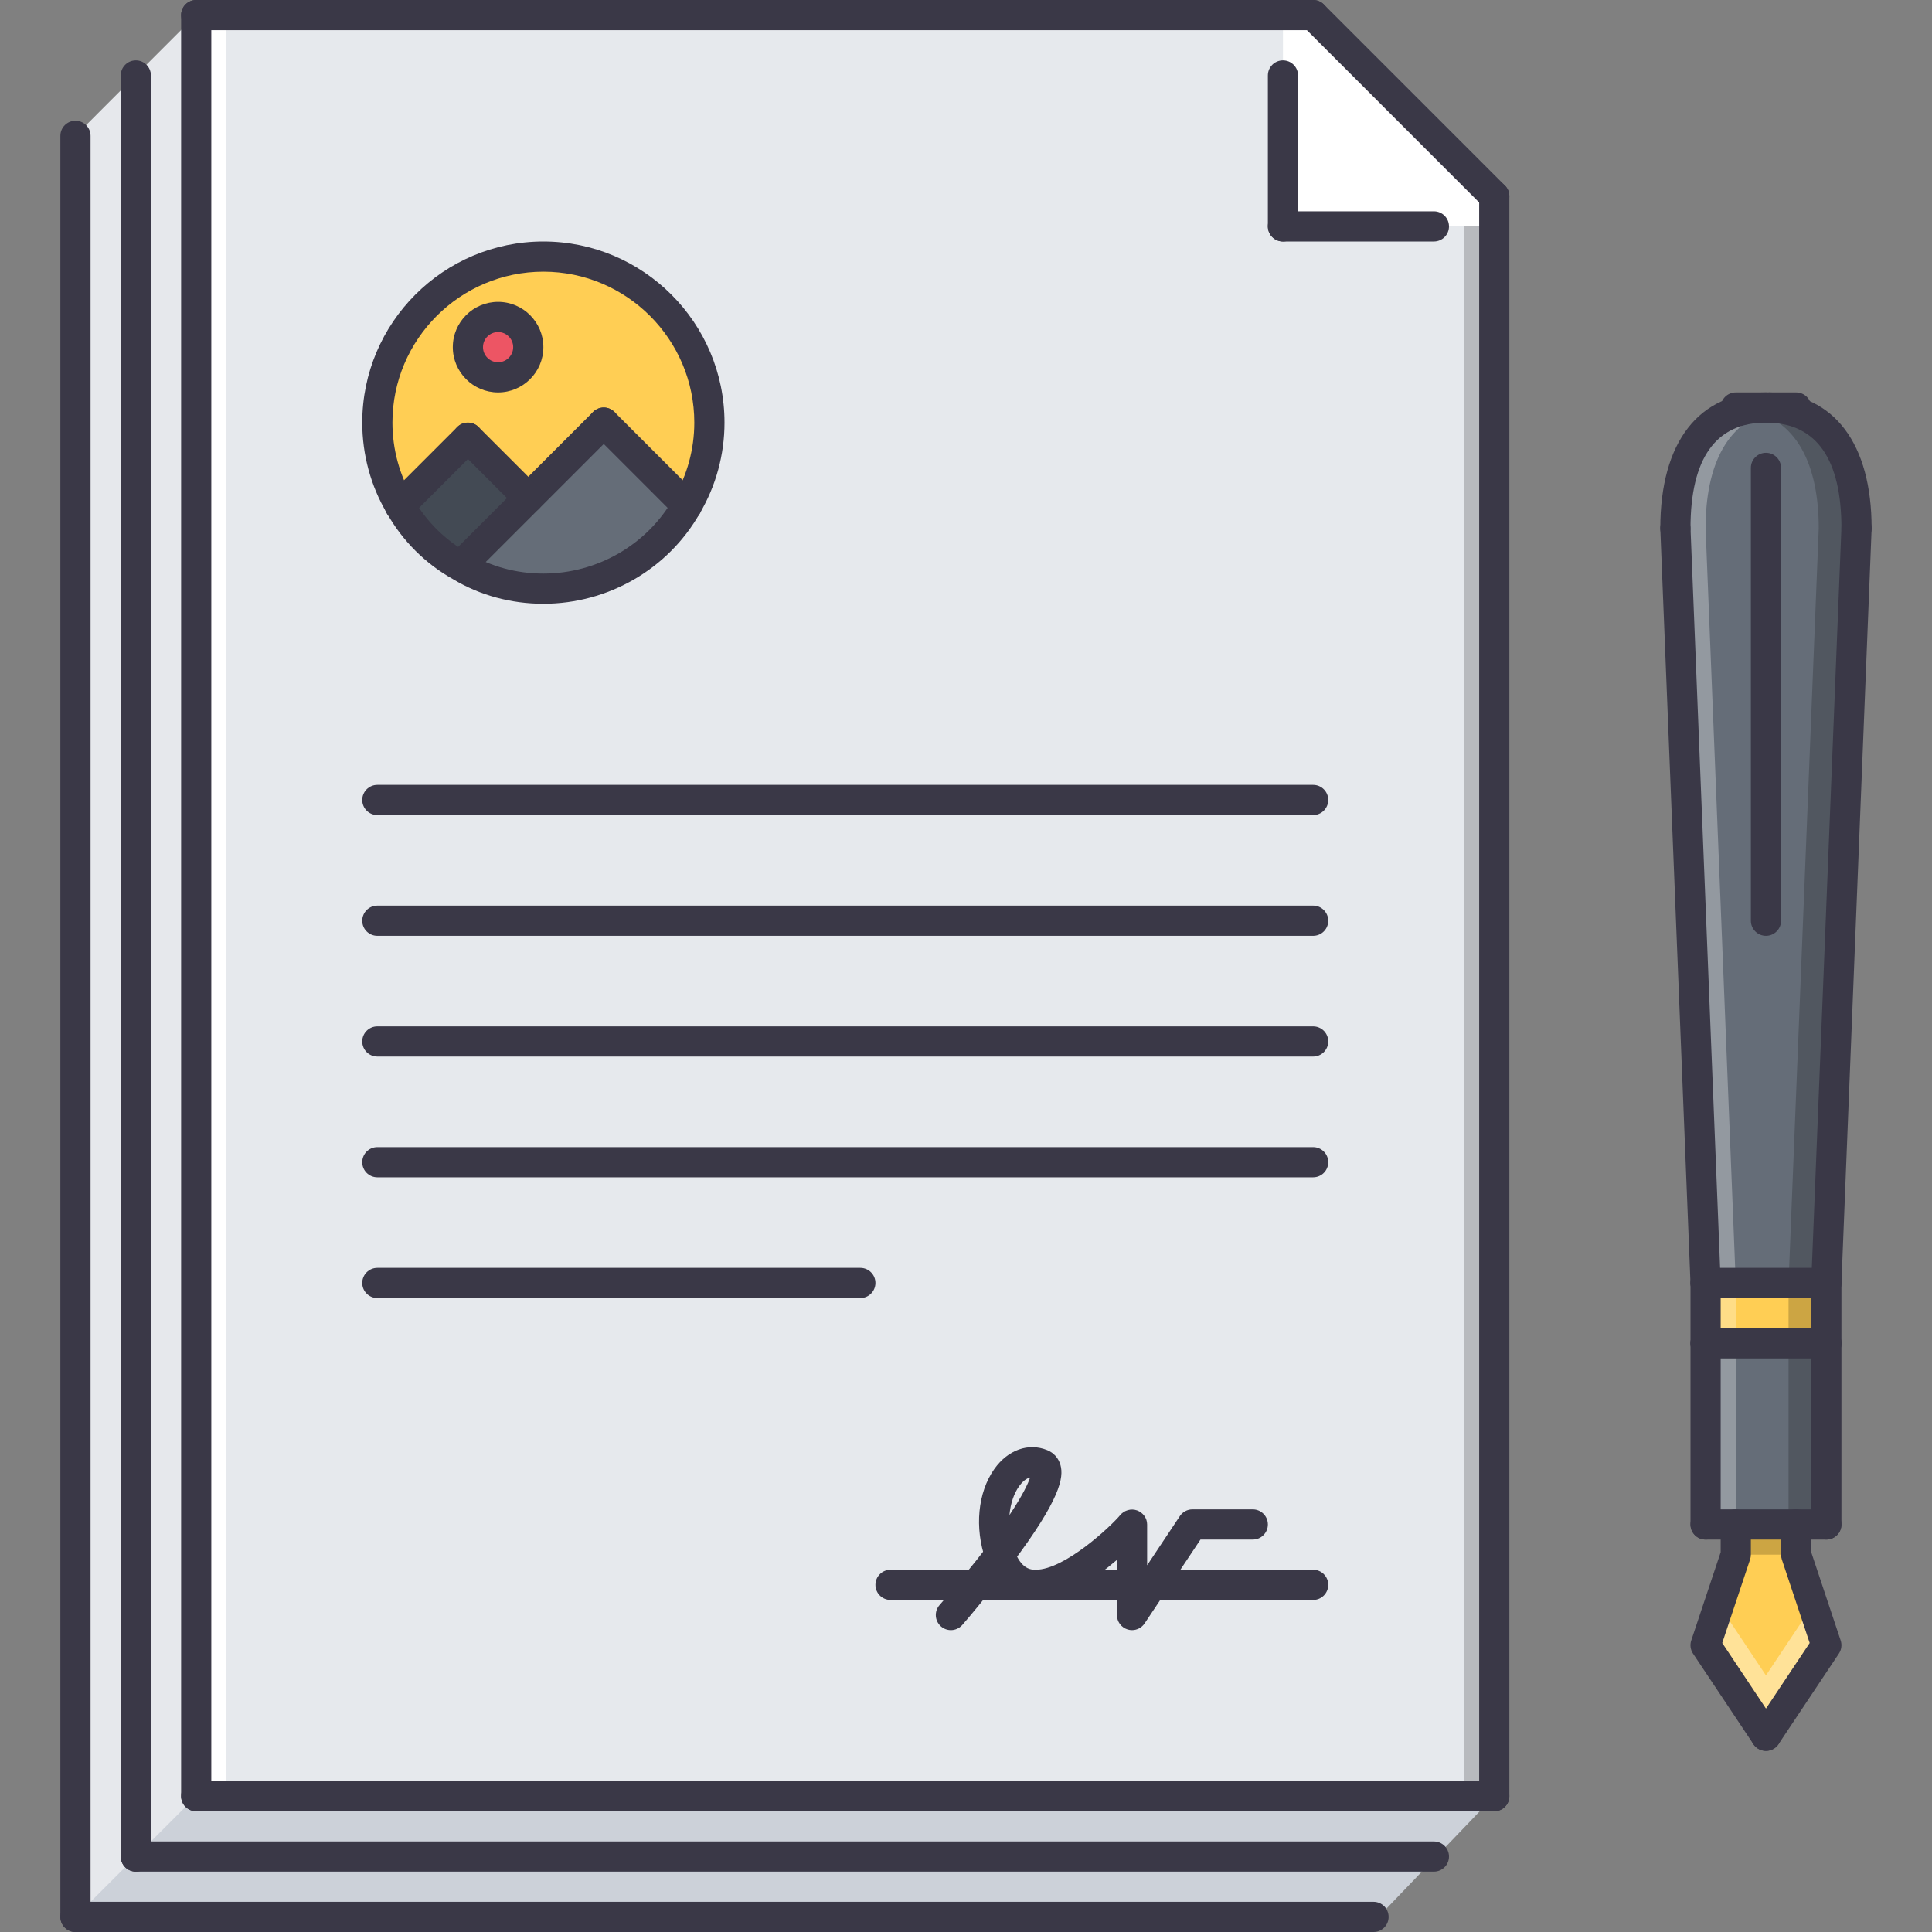
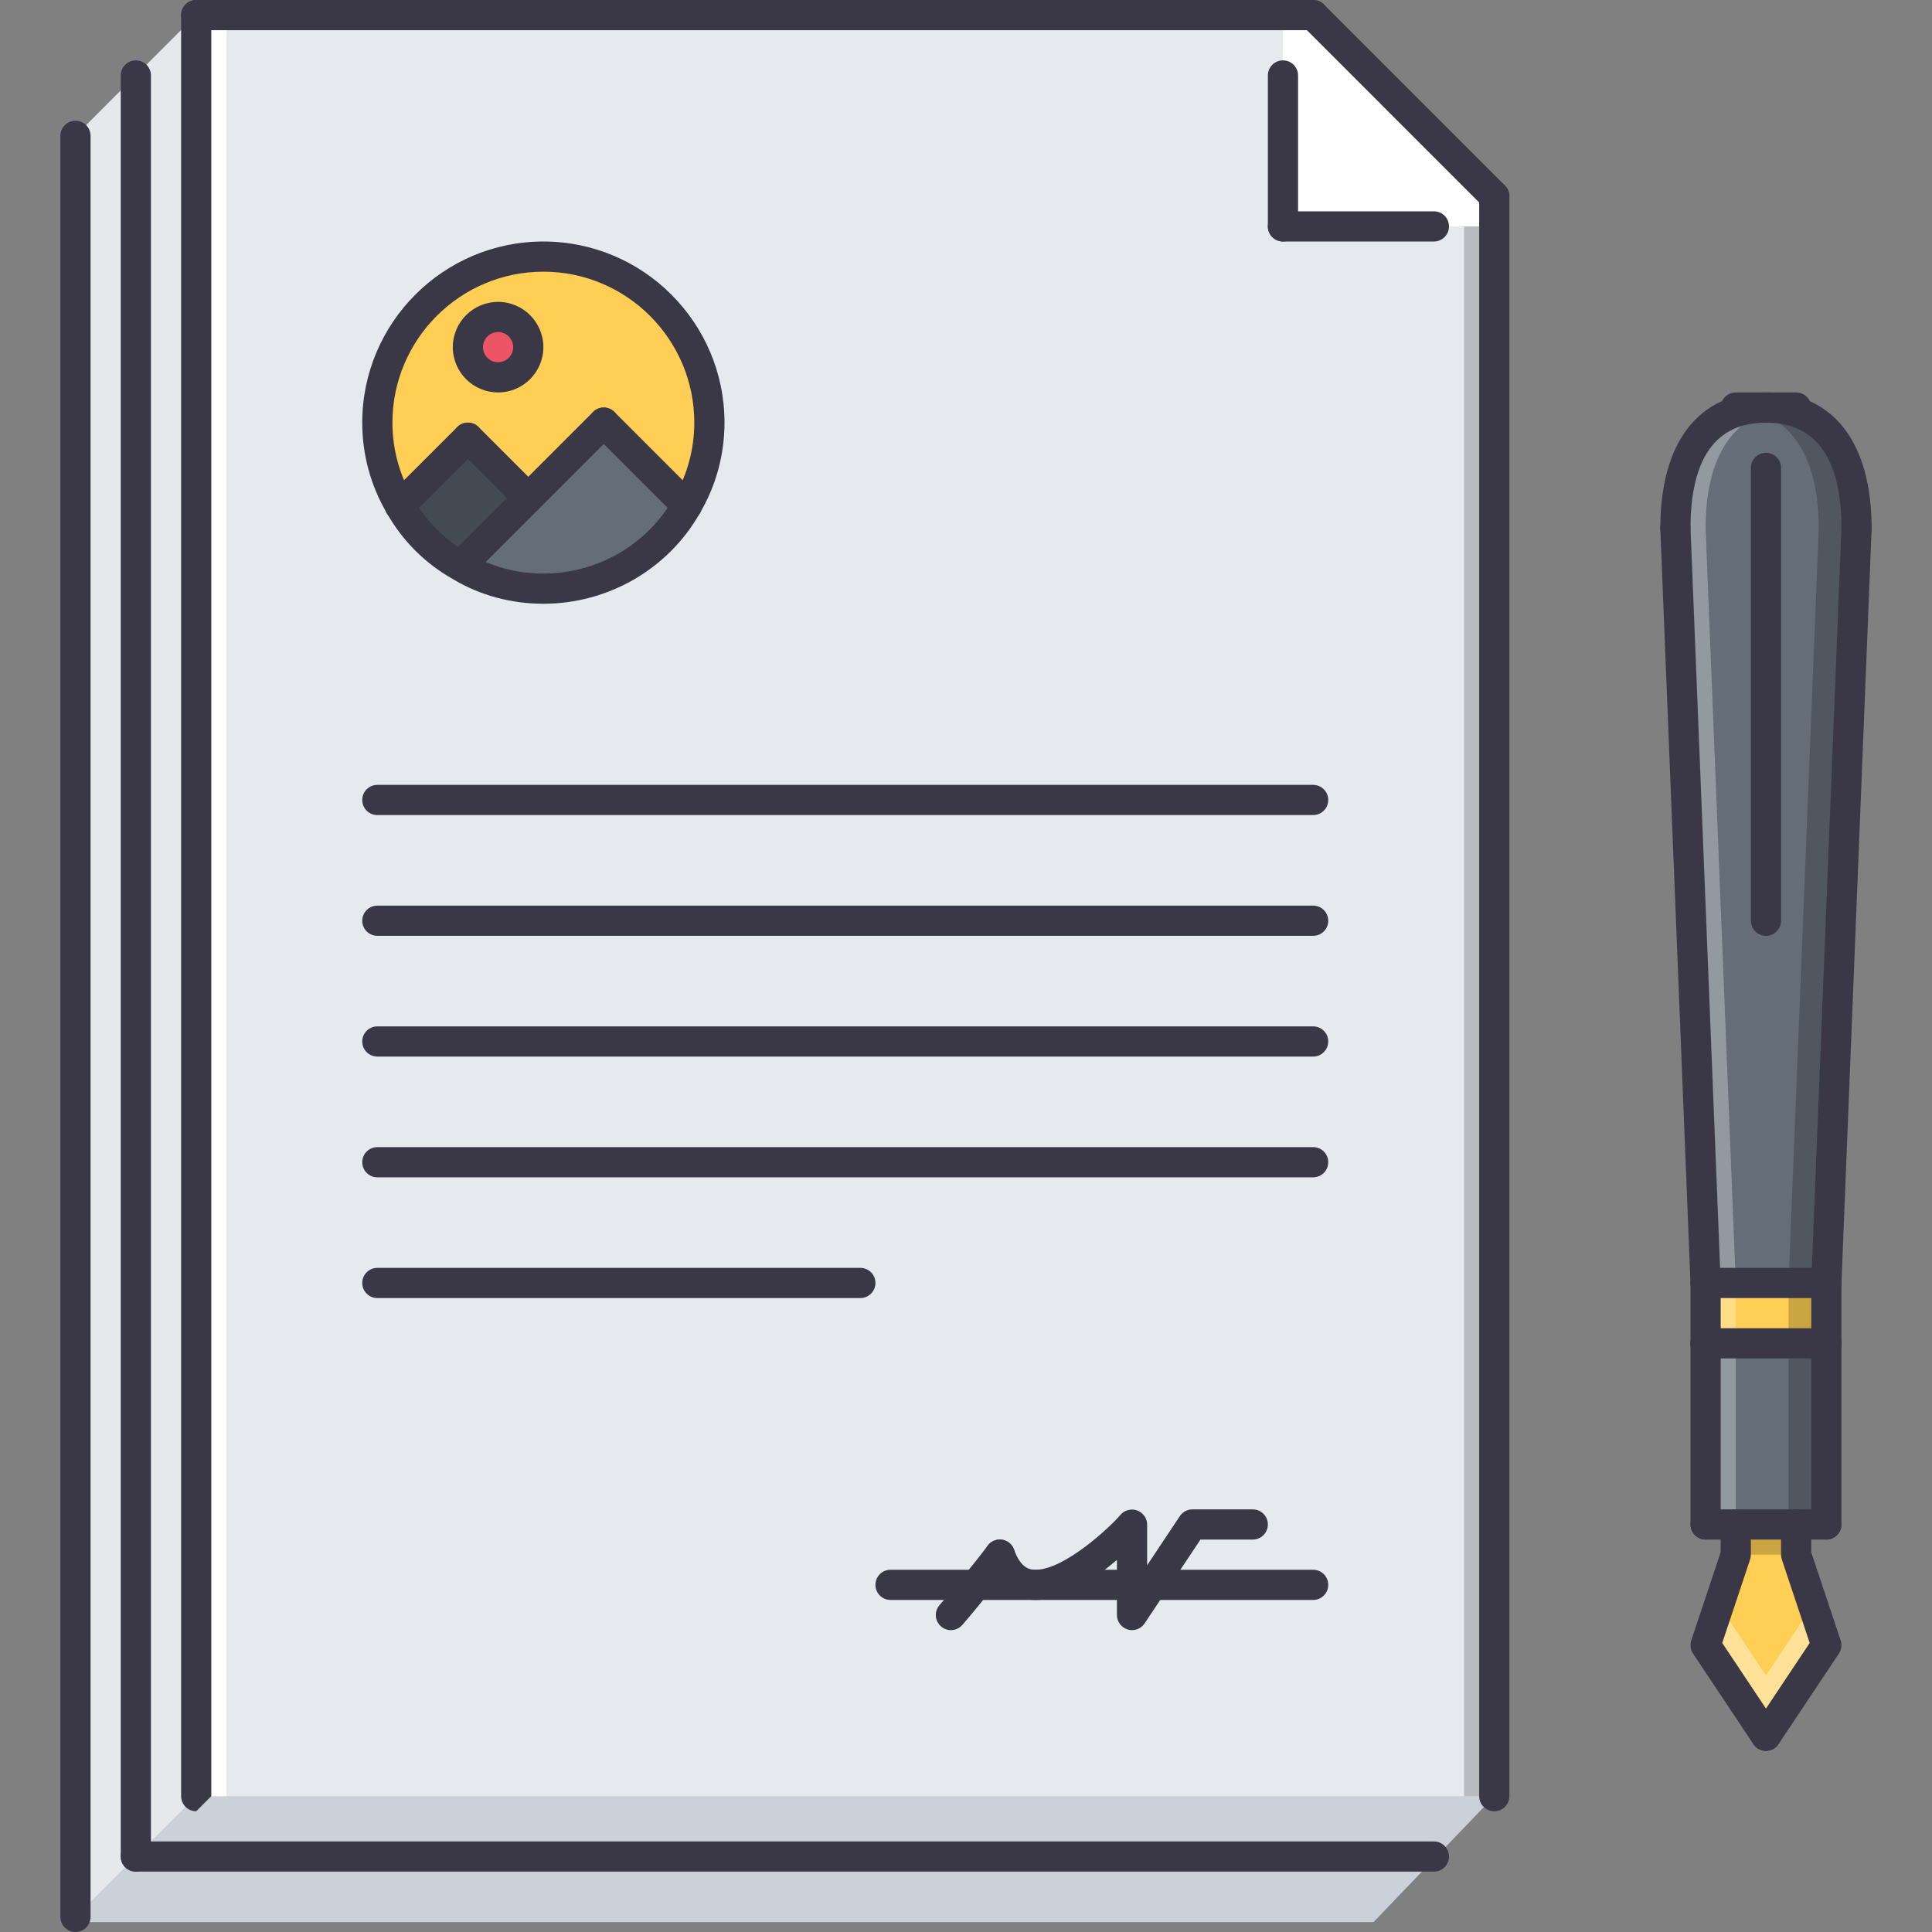
<svg xmlns="http://www.w3.org/2000/svg" version="1.1" id="Capa_1" x="0px" y="0px" viewBox="0 0 511.47 511.47" style="enable-background:new 0 0 511.47 511.47;" xml:space="preserve">
  <rect x="0" y="0" width="511.47" height="511.47" fill="#808080" stroke="none" />
  <polygon style="fill:#CCD1D9;" points="19.978,35.963 51.944,3.964 347.638,3.964 395.589,51.946 395.589,475.507 363.622,508.848   19.978,508.848 " />
  <polygon style="fill:#E6E9ED;" points="395.589,475.507 51.944,475.507 51.944,3.996 347.638,3.996 395.589,51.946 " />
  <polygon style="fill:#FFFFFF;" points="395.589,59.938 339.646,59.938 339.646,3.996 347.638,3.996 395.589,51.946 " />
  <path style="fill:#FFCE54;" d="M187.804,111.884c0,24.271-19.679,43.954-43.954,43.954c-24.276,0-43.955-19.683-43.955-43.954  s19.679-43.955,43.955-43.955C168.125,67.93,187.804,87.613,187.804,111.884z" />
  <polygon style="fill:#656D78;" points="159.833,111.884 181.81,134.002 153.964,155.839 122.372,149.345 " />
  <polygon style="fill:#434A54;" points="123.87,115.881 105.834,133.916 123.87,147.847 139.854,131.864 " />
  <path style="fill:#ED5564;" d="M139.854,91.905c0,4.417-3.578,7.992-7.992,7.992c-4.414,0-7.992-3.575-7.992-7.992  s3.578-7.992,7.992-7.992S139.854,87.488,139.854,91.905z" />
  <polygon style="fill:#FFCE54;" points="475.506,403.583 475.506,411.574 483.498,435.549 467.514,459.525 451.531,435.549   459.522,411.574 459.522,403.583 " />
  <g style="opacity:0.4;">
    <polygon style="fill:#FFFFFF;" points="467.514,443.541 455.082,424.896 451.531,435.549 467.514,459.525 483.498,435.549    479.946,424.896  " />
  </g>
  <polygon style="fill:#656D78;" points="483.498,355.632 483.498,403.583 475.506,403.583 459.522,403.583 451.531,403.583   451.531,355.632 " />
  <rect x="451.535" y="339.645" style="fill:#FFCE54;" width="31.967" height="15.984" />
  <path style="fill:#656D78;" d="M491.489,139.855l-7.991,199.793h-31.967l-7.992-199.793c0-17.661,6.313-31.967,23.976-31.967h0.796  C485.339,108.365,491.489,122.436,491.489,139.855z" />
  <g style="opacity:0.3;">
    <path style="fill:#FFFFFF;" d="M459.522,339.648l-7.991-199.793c0-16.202,5.432-29.438,19.948-31.537   c-1.046-0.156-2.021-0.398-3.169-0.43h-0.796c-17.662,0-23.976,14.306-23.976,31.967l7.992,199.793v15.984v47.95h7.991v-47.95   v-15.984H459.522z" />
  </g>
  <g style="opacity:0.2;">
    <path d="M473.493,339.648l7.991-199.793c0-16.202-5.432-29.438-19.948-31.537c1.046-0.156,2.021-0.398,3.169-0.43h0.796   c17.661,0,23.975,14.306,23.975,31.967l-7.991,199.793v15.984v47.95h-7.991v-47.95v-15.984H473.493z" />
  </g>
  <g style="opacity:0.2;">
    <rect x="459.525" y="403.585" width="15.983" height="7.991" />
  </g>
  <rect x="51.945" y="3.996" style="fill:#FFFFFF;" width="7.992" height="471.51" />
  <g style="opacity:0.2;">
    <rect x="387.595" y="59.935" width="7.992" height="415.57" />
  </g>
  <g style="opacity:0.5;">
    <polygon style="fill:#FFFFFF;" points="51.944,475.507 19.978,507.475 19.978,35.963 51.944,3.964  " />
  </g>
  <g>
    <path style="fill:#3A3847;" d="M347.638,423.562H235.755c-2.208,0-3.996-1.787-3.996-3.996s1.787-3.996,3.996-3.996h111.884   c2.208,0,3.995,1.787,3.995,3.996S349.846,423.562,347.638,423.562z" />
    <path style="fill:#3A3847;" d="M299.688,431.553c-0.391,0-0.781-0.055-1.163-0.172c-1.678-0.515-2.833-2.067-2.833-3.824v-14.594   c-5.713,4.909-13.97,10.599-21.493,10.599c-4.332,0-10.146-1.85-13.279-10.646c-0.737-2.084,0.347-4.37,2.427-5.104   c2.064-0.765,4.359,0.344,5.108,2.42c1.889,5.338,4.589,5.338,5.744,5.338c7.663,0,19.917-11.52,22.352-14.461   c1.077-1.296,2.888-1.812,4.464-1.249c1.576,0.569,2.67,2.036,2.67,3.723v10.809l8.662-13.025c0.734-1.108,1.982-1.779,3.325-1.779   h15.983c2.209,0,3.996,1.787,3.996,3.996c0,2.208-1.787,3.995-3.996,3.995h-13.846l-14.797,22.204   C302.248,430.914,300.999,431.553,299.688,431.553z" />
-     <path style="fill:#3A3847;" d="M264.685,415.57c-0.195,0-0.398-0.016-0.602-0.047c-1.459-0.219-2.673-1.225-3.164-2.614   c-2.974-8.39-2.072-17.81,2.298-23.991c3.598-5.096,9.062-7.031,14.01-5.018c1.732,0.694,2.996,2.1,3.512,3.941   c0.905,3.254,0.094,8.904-12.862,26.137C267.112,414.985,265.926,415.57,264.685,415.57z M272.7,391.15   c-0.983,0.227-2.029,1.069-2.95,2.373c-1.271,1.795-2.239,4.456-2.513,7.578C270.842,395.676,272.201,392.672,272.7,391.15z" />
    <path style="fill:#3A3847;" d="M251.738,431.553c-0.937,0-1.877-0.327-2.634-0.991c-1.658-1.459-1.826-3.98-0.37-5.643   c0.027-0.031,2.841-3.238,6.513-7.844c1.927-2.333,4.124-5.072,6.243-7.897c1.323-1.756,3.828-2.131,5.592-0.804   c1.764,1.326,2.123,3.832,0.796,5.596c-2.192,2.935-4.476,5.783-6.427,8.14c-3.781,4.745-6.708,8.085-6.708,8.085   C253.95,431.093,252.846,431.553,251.738,431.553z" />
    <path style="fill:#3A3847;" d="M467.514,463.52c-1.288,0-2.561-0.624-3.325-1.779l-15.983-23.976   c-0.687-1.021-0.858-2.31-0.468-3.48l7.788-23.358v-7.344c0-2.209,1.787-3.996,3.996-3.996s3.996,1.787,3.996,3.996v7.991   c0,0.43-0.07,0.859-0.203,1.265l-7.375,22.118l14.898,22.352c1.226,1.834,0.734,4.315-1.107,5.541   C469.044,463.302,468.279,463.52,467.514,463.52z" />
    <path style="fill:#3A3847;" d="M467.514,463.52c-0.766,0-1.53-0.218-2.217-0.671c-1.842-1.226-2.334-3.707-1.108-5.541   l14.899-22.352l-7.376-22.118c-0.132-0.405-0.202-0.835-0.202-1.265v-7.991c0-2.209,1.787-3.996,3.995-3.996   c2.209,0,3.996,1.787,3.996,3.996v7.344l7.789,23.358c0.39,1.171,0.218,2.459-0.469,3.48l-15.983,23.976   C470.074,462.896,468.801,463.52,467.514,463.52z" />
    <path style="fill:#3A3847;" d="M483.498,343.644h-31.967c-2.209,0-3.996-1.787-3.996-3.996c0-2.208,1.787-3.995,3.996-3.995h31.967   c2.208,0,3.995,1.787,3.995,3.995C487.493,341.857,485.706,343.644,483.498,343.644z" />
    <path style="fill:#3A3847;" d="M451.531,343.644c-2.139,0-3.902-1.686-3.996-3.84l-7.991-199.793   c-0.086-2.201,1.631-4.058,3.839-4.152c2.154-0.125,4.059,1.631,4.152,3.84l7.991,199.793c0.086,2.2-1.631,4.058-3.84,4.151   C451.639,343.644,451.578,343.644,451.531,343.644z" />
    <path style="fill:#3A3847;" d="M483.498,343.644c-0.047,0-0.109,0-0.156,0c-2.209-0.094-3.926-1.951-3.84-4.151l7.991-199.793   c0.094-2.208,1.904-3.957,4.152-3.84c2.209,0.094,3.926,1.951,3.84,4.152l-7.992,199.793   C487.4,341.959,485.635,343.644,483.498,343.644z" />
    <path style="fill:#3A3847;" d="M491.489,143.851c-2.208,0-3.996-1.787-3.996-3.996c0-18.2-6.492-27.612-19.292-27.971   c-2.201-0.062-3.941-1.904-3.887-4.105c0.062-2.208,1.834-3.801,4.113-3.886c17.192,0.484,27.058,13.587,27.058,35.962   C495.485,142.064,493.698,143.851,491.489,143.851z" />
    <path style="fill:#3A3847;" d="M443.539,143.851c-2.208,0-3.995-1.787-3.995-3.996c0-22.851,10.191-35.962,27.971-35.962   c2.209,0,3.996,1.787,3.996,3.996s-1.787,3.996-3.996,3.996c-13.252,0-19.979,9.412-19.979,27.971   C447.535,142.064,445.748,143.851,443.539,143.851z" />
    <path style="fill:#3A3847;" d="M475.506,111.884h-15.983c-2.209,0-3.996-1.787-3.996-3.996c0-2.208,1.787-3.996,3.996-3.996h15.983   c2.209,0,3.996,1.787,3.996,3.996S477.714,111.884,475.506,111.884z" />
    <path style="fill:#3A3847;" d="M467.514,247.744c-2.209,0-3.996-1.787-3.996-3.996V123.872c0-2.208,1.787-3.996,3.996-3.996   s3.996,1.787,3.996,3.996v119.876C471.51,245.957,469.723,247.744,467.514,247.744z" />
    <path style="fill:#3A3847;" d="M483.498,359.628h-31.967c-2.209,0-3.996-1.787-3.996-3.995c0-2.209,1.787-3.996,3.996-3.996h31.967   c2.208,0,3.995,1.787,3.995,3.996C487.493,357.84,485.706,359.628,483.498,359.628z" />
    <path style="fill:#3A3847;" d="M483.498,359.628c-2.209,0-3.996-1.787-3.996-3.995v-15.984c0-2.208,1.787-3.995,3.996-3.995   c2.208,0,3.995,1.787,3.995,3.995v15.984C487.493,357.84,485.706,359.628,483.498,359.628z" />
    <path style="fill:#3A3847;" d="M451.531,359.628c-2.209,0-3.996-1.787-3.996-3.995v-15.984c0-2.208,1.787-3.995,3.996-3.995   c2.208,0,3.995,1.787,3.995,3.995v15.984C455.526,357.84,453.739,359.628,451.531,359.628z" />
    <path style="fill:#3A3847;" d="M483.498,407.578h-31.967c-2.209,0-3.996-1.787-3.996-3.995c0-2.209,1.787-3.996,3.996-3.996h31.967   c2.208,0,3.995,1.787,3.995,3.996C487.493,405.791,485.706,407.578,483.498,407.578z" />
    <path style="fill:#3A3847;" d="M483.498,407.578c-2.209,0-3.996-1.787-3.996-3.995v-47.95c0-2.209,1.787-3.996,3.996-3.996   c2.208,0,3.995,1.787,3.995,3.996v47.95C487.493,405.791,485.706,407.578,483.498,407.578z" />
    <path style="fill:#3A3847;" d="M451.531,407.578c-2.209,0-3.996-1.787-3.996-3.995v-47.95c0-2.209,1.787-3.996,3.996-3.996   c2.208,0,3.995,1.787,3.995,3.996v47.95C455.526,405.791,453.739,407.578,451.531,407.578z" />
    <path style="fill:#3A3847;" d="M395.589,479.504c-2.209,0-3.996-1.787-3.996-3.996V51.946c0-2.208,1.787-3.996,3.996-3.996   s3.996,1.787,3.996,3.996v423.561C399.585,477.716,397.797,479.504,395.589,479.504z" />
-     <path style="fill:#3A3847;" d="M395.589,479.504H51.944c-2.208,0-3.996-1.787-3.996-3.996c0-2.208,1.787-3.995,3.996-3.995h343.644   c2.209,0,3.996,1.787,3.996,3.995C399.585,477.716,397.797,479.504,395.589,479.504z" />
-     <path style="fill:#3A3847;" d="M51.944,479.504c-2.208,0-3.996-1.787-3.996-3.996V3.996C47.948,1.788,49.735,0,51.944,0   s3.996,1.788,3.996,3.996v471.512C55.941,477.716,54.153,479.504,51.944,479.504z" />
+     <path style="fill:#3A3847;" d="M51.944,479.504c-2.208,0-3.996-1.787-3.996-3.996V3.996C47.948,1.788,49.735,0,51.944,0   s3.996,1.788,3.996,3.996v471.512z" />
    <path style="fill:#3A3847;" d="M347.638,7.992H51.944c-2.208,0-3.996-1.787-3.996-3.996C47.948,1.788,49.735,0,51.944,0h295.694   c2.208,0,3.995,1.788,3.995,3.996C351.633,6.205,349.846,7.992,347.638,7.992z" />
    <path style="fill:#3A3847;" d="M395.589,55.942c-1.022,0-2.045-0.39-2.825-1.17l-47.95-47.951c-1.561-1.561-1.561-4.089,0-5.65   s4.09-1.561,5.65,0l47.95,47.951c1.561,1.561,1.561,4.089,0,5.65C397.633,55.552,396.611,55.942,395.589,55.942z" />
    <path style="fill:#3A3847;" d="M339.646,63.934c-2.208,0-3.995-1.787-3.995-3.996V19.979c0-2.208,1.787-3.996,3.995-3.996   c2.209,0,3.996,1.788,3.996,3.996v39.959C343.642,62.147,341.855,63.934,339.646,63.934z" />
    <path style="fill:#3A3847;" d="M379.605,63.934h-39.959c-2.208,0-3.995-1.787-3.995-3.996s1.787-3.996,3.995-3.996h39.959   c2.208,0,3.996,1.787,3.996,3.996S381.813,63.934,379.605,63.934z" />
    <path style="fill:#3A3847;" d="M347.638,215.777H99.895c-2.208,0-3.996-1.787-3.996-3.996c0-2.208,1.787-3.996,3.996-3.996h247.743   c2.208,0,3.995,1.788,3.995,3.996C351.633,213.99,349.846,215.777,347.638,215.777z" />
    <path style="fill:#3A3847;" d="M347.638,247.744H99.895c-2.208,0-3.996-1.787-3.996-3.996c0-2.208,1.787-3.996,3.996-3.996h247.743   c2.208,0,3.995,1.787,3.995,3.996S349.846,247.744,347.638,247.744z" />
    <path style="fill:#3A3847;" d="M347.638,279.711H99.895c-2.208,0-3.996-1.787-3.996-3.996c0-2.208,1.787-3.996,3.996-3.996h247.743   c2.208,0,3.995,1.788,3.995,3.996C351.633,277.923,349.846,279.711,347.638,279.711z" />
    <path style="fill:#3A3847;" d="M347.638,311.677H99.895c-2.208,0-3.996-1.787-3.996-3.996c0-2.208,1.787-3.995,3.996-3.995h247.743   c2.208,0,3.995,1.787,3.995,3.995C351.633,309.89,349.846,311.677,347.638,311.677z" />
    <path style="fill:#3A3847;" d="M227.763,343.644H99.895c-2.208,0-3.996-1.787-3.996-3.996c0-2.208,1.787-3.995,3.996-3.995h127.868   c2.208,0,3.996,1.787,3.996,3.995C231.759,341.857,229.971,343.644,227.763,343.644z" />
    <path style="fill:#3A3847;" d="M143.85,159.835c-8.554,0-16.811-2.24-23.874-6.485c-7.348-4.105-13.462-10.192-17.575-17.537   c-4.234-7.141-6.501-15.445-6.501-23.928c0-26.441,21.509-47.95,47.95-47.95s47.95,21.509,47.95,47.95   c0,8.483-2.267,16.787-6.552,24.014C176.886,150.641,161.011,159.835,143.85,159.835z M143.85,71.925   c-22.032,0-39.959,17.927-39.959,39.959c0,7.047,1.881,13.938,5.436,19.94c3.438,6.142,8.491,11.16,14.657,14.609   c5.927,3.559,12.76,5.409,19.866,5.409c14.29,0,27.503-7.648,34.483-19.956c3.594-6.064,5.475-12.956,5.475-20.003   C183.808,89.852,165.881,71.925,143.85,71.925z" />
    <path style="fill:#3A3847;" d="M122.352,153.365c-1.022,0-2.044-0.39-2.825-1.171c-1.561-1.561-1.561-4.089,0-5.65l37.481-37.484   c1.561-1.561,4.089-1.561,5.65,0c1.561,1.561,1.561,4.089,0,5.65l-37.481,37.484C124.397,152.975,123.375,153.365,122.352,153.365z   " />
    <path style="fill:#3A3847;" d="M181.83,137.92c-0.999,0-1.998-0.382-2.767-1.155l-22.055-22.055c-1.561-1.561-1.561-4.09,0-5.65   c1.561-1.561,4.089-1.561,5.65,0l21.977,21.978c1.561,1.561,1.6,4.128,0.039,5.689C183.886,137.514,182.856,137.92,181.83,137.92z" />
    <path style="fill:#3A3847;" d="M105.83,137.881c-1.019,0-2.037-0.382-2.806-1.155c-1.561-1.561-1.6-4.05-0.039-5.611l18.06-18.059   c1.561-1.562,4.09-1.562,5.65,0c1.561,1.561,1.561,4.089,0,5.65l-17.981,17.981C107.926,137.475,106.876,137.881,105.83,137.881z" />
    <path style="fill:#3A3847;" d="M139.854,135.86c-1.022,0-2.045-0.39-2.825-1.17l-15.983-15.983c-1.561-1.562-1.561-4.09,0-5.65   c1.561-1.562,4.09-1.562,5.65,0l15.983,15.983c1.561,1.561,1.561,4.089,0,5.65C141.899,135.469,140.876,135.86,139.854,135.86z" />
    <path style="fill:#3A3847;" d="M131.862,103.893c-6.61,0-11.988-5.377-11.988-11.988s5.377-11.987,11.988-11.987   c6.611,0,11.988,5.377,11.988,11.987S138.472,103.893,131.862,103.893z M131.862,87.909c-2.205,0-3.996,1.795-3.996,3.996   c0,2.201,1.791,3.996,3.996,3.996s3.996-1.795,3.996-3.996S134.067,87.909,131.862,87.909z" />
    <path style="fill:#3A3847;" d="M35.961,495.487c-2.208,0-3.996-1.787-3.996-3.995V19.979c0-2.208,1.787-3.996,3.996-3.996   s3.996,1.788,3.996,3.996v471.513C39.957,493.7,38.17,495.487,35.961,495.487z" />
    <path style="fill:#3A3847;" d="M379.605,495.487H35.961c-2.208,0-3.996-1.787-3.996-3.995c0-2.209,1.787-3.996,3.996-3.996h343.644   c2.208,0,3.996,1.787,3.996,3.996C383.601,493.7,381.813,495.487,379.605,495.487z" />
-     <path style="fill:#3A3847;" d="M363.622,511.47H19.978c-2.208,0-3.996-1.787-3.996-3.995c0-2.209,1.788-3.996,3.996-3.996h343.644   c2.209,0,3.996,1.787,3.996,3.996C367.618,509.683,365.831,511.47,363.622,511.47z" />
    <path style="fill:#3A3847;" d="M19.978,511.47c-2.208,0-3.996-1.787-3.996-3.995V35.963c0-2.208,1.788-3.996,3.996-3.996   c2.209,0,3.996,1.787,3.996,3.996v471.512C23.974,509.683,22.187,511.47,19.978,511.47z" />
  </g>
  <g>
</g>
  <g>
</g>
  <g>
</g>
  <g>
</g>
  <g>
</g>
  <g>
</g>
  <g>
</g>
  <g>
</g>
  <g>
</g>
  <g>
</g>
  <g>
</g>
  <g>
</g>
  <g>
</g>
  <g>
</g>
  <g>
</g>
</svg>